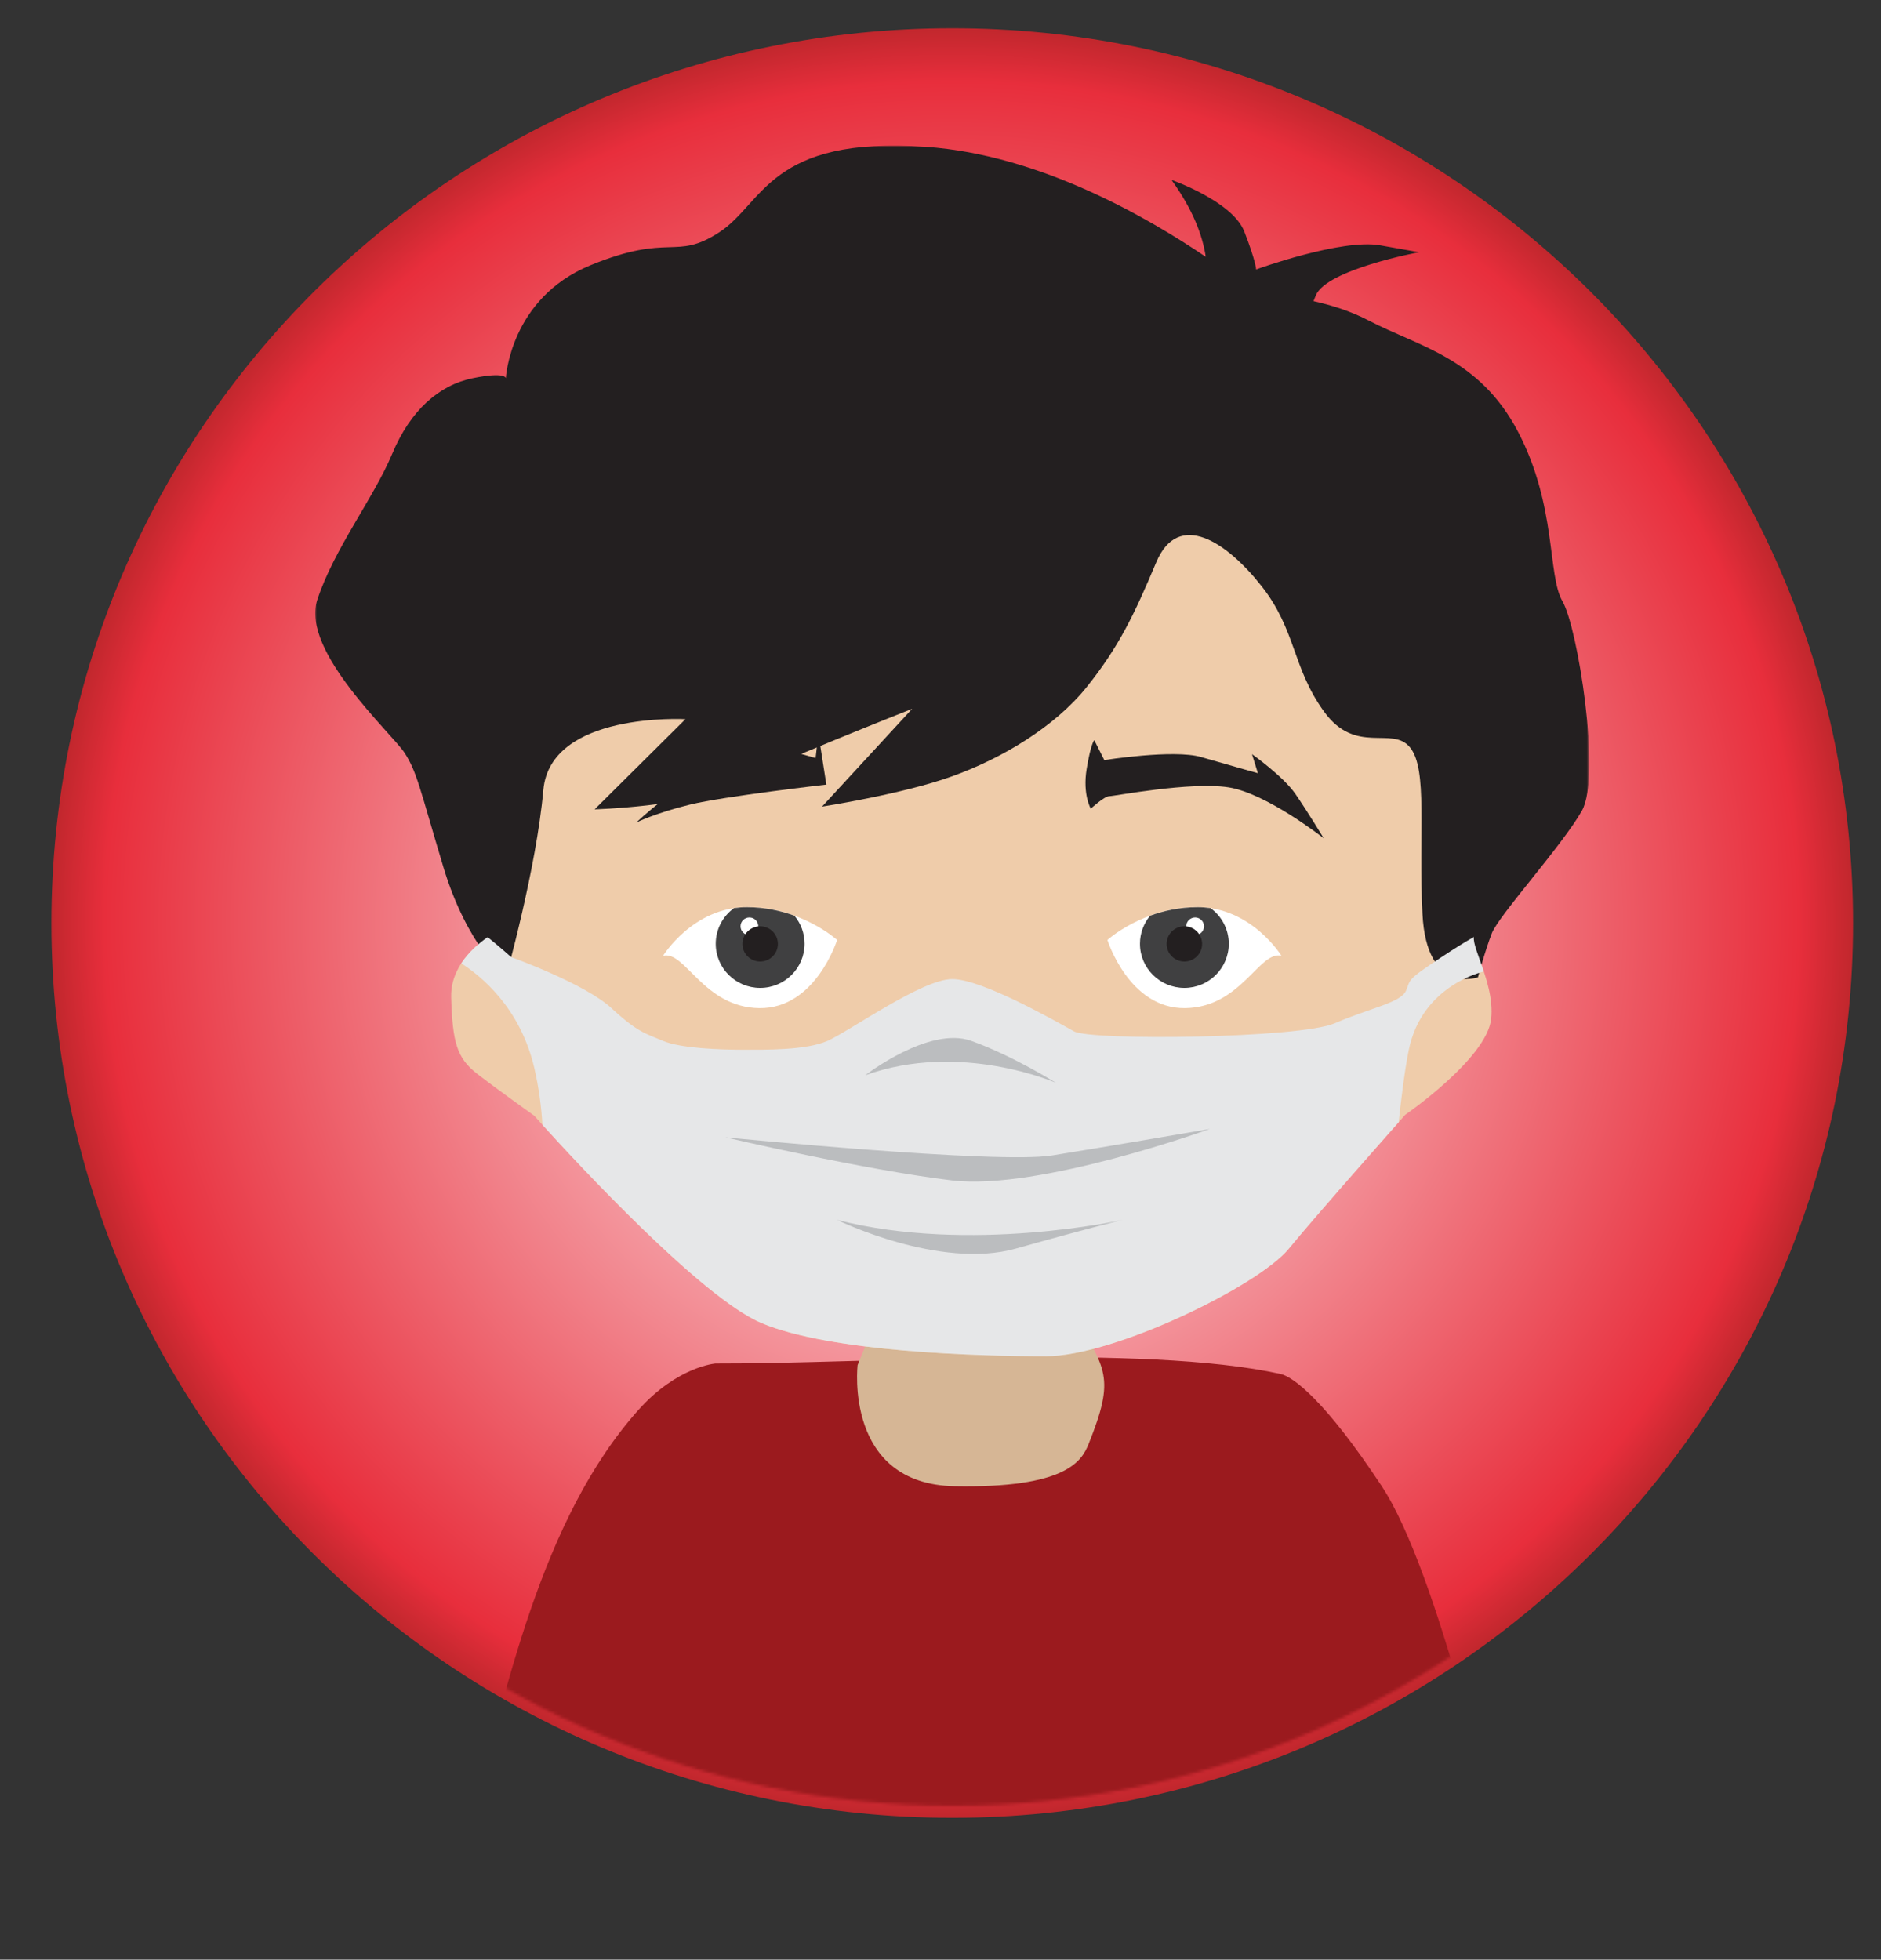
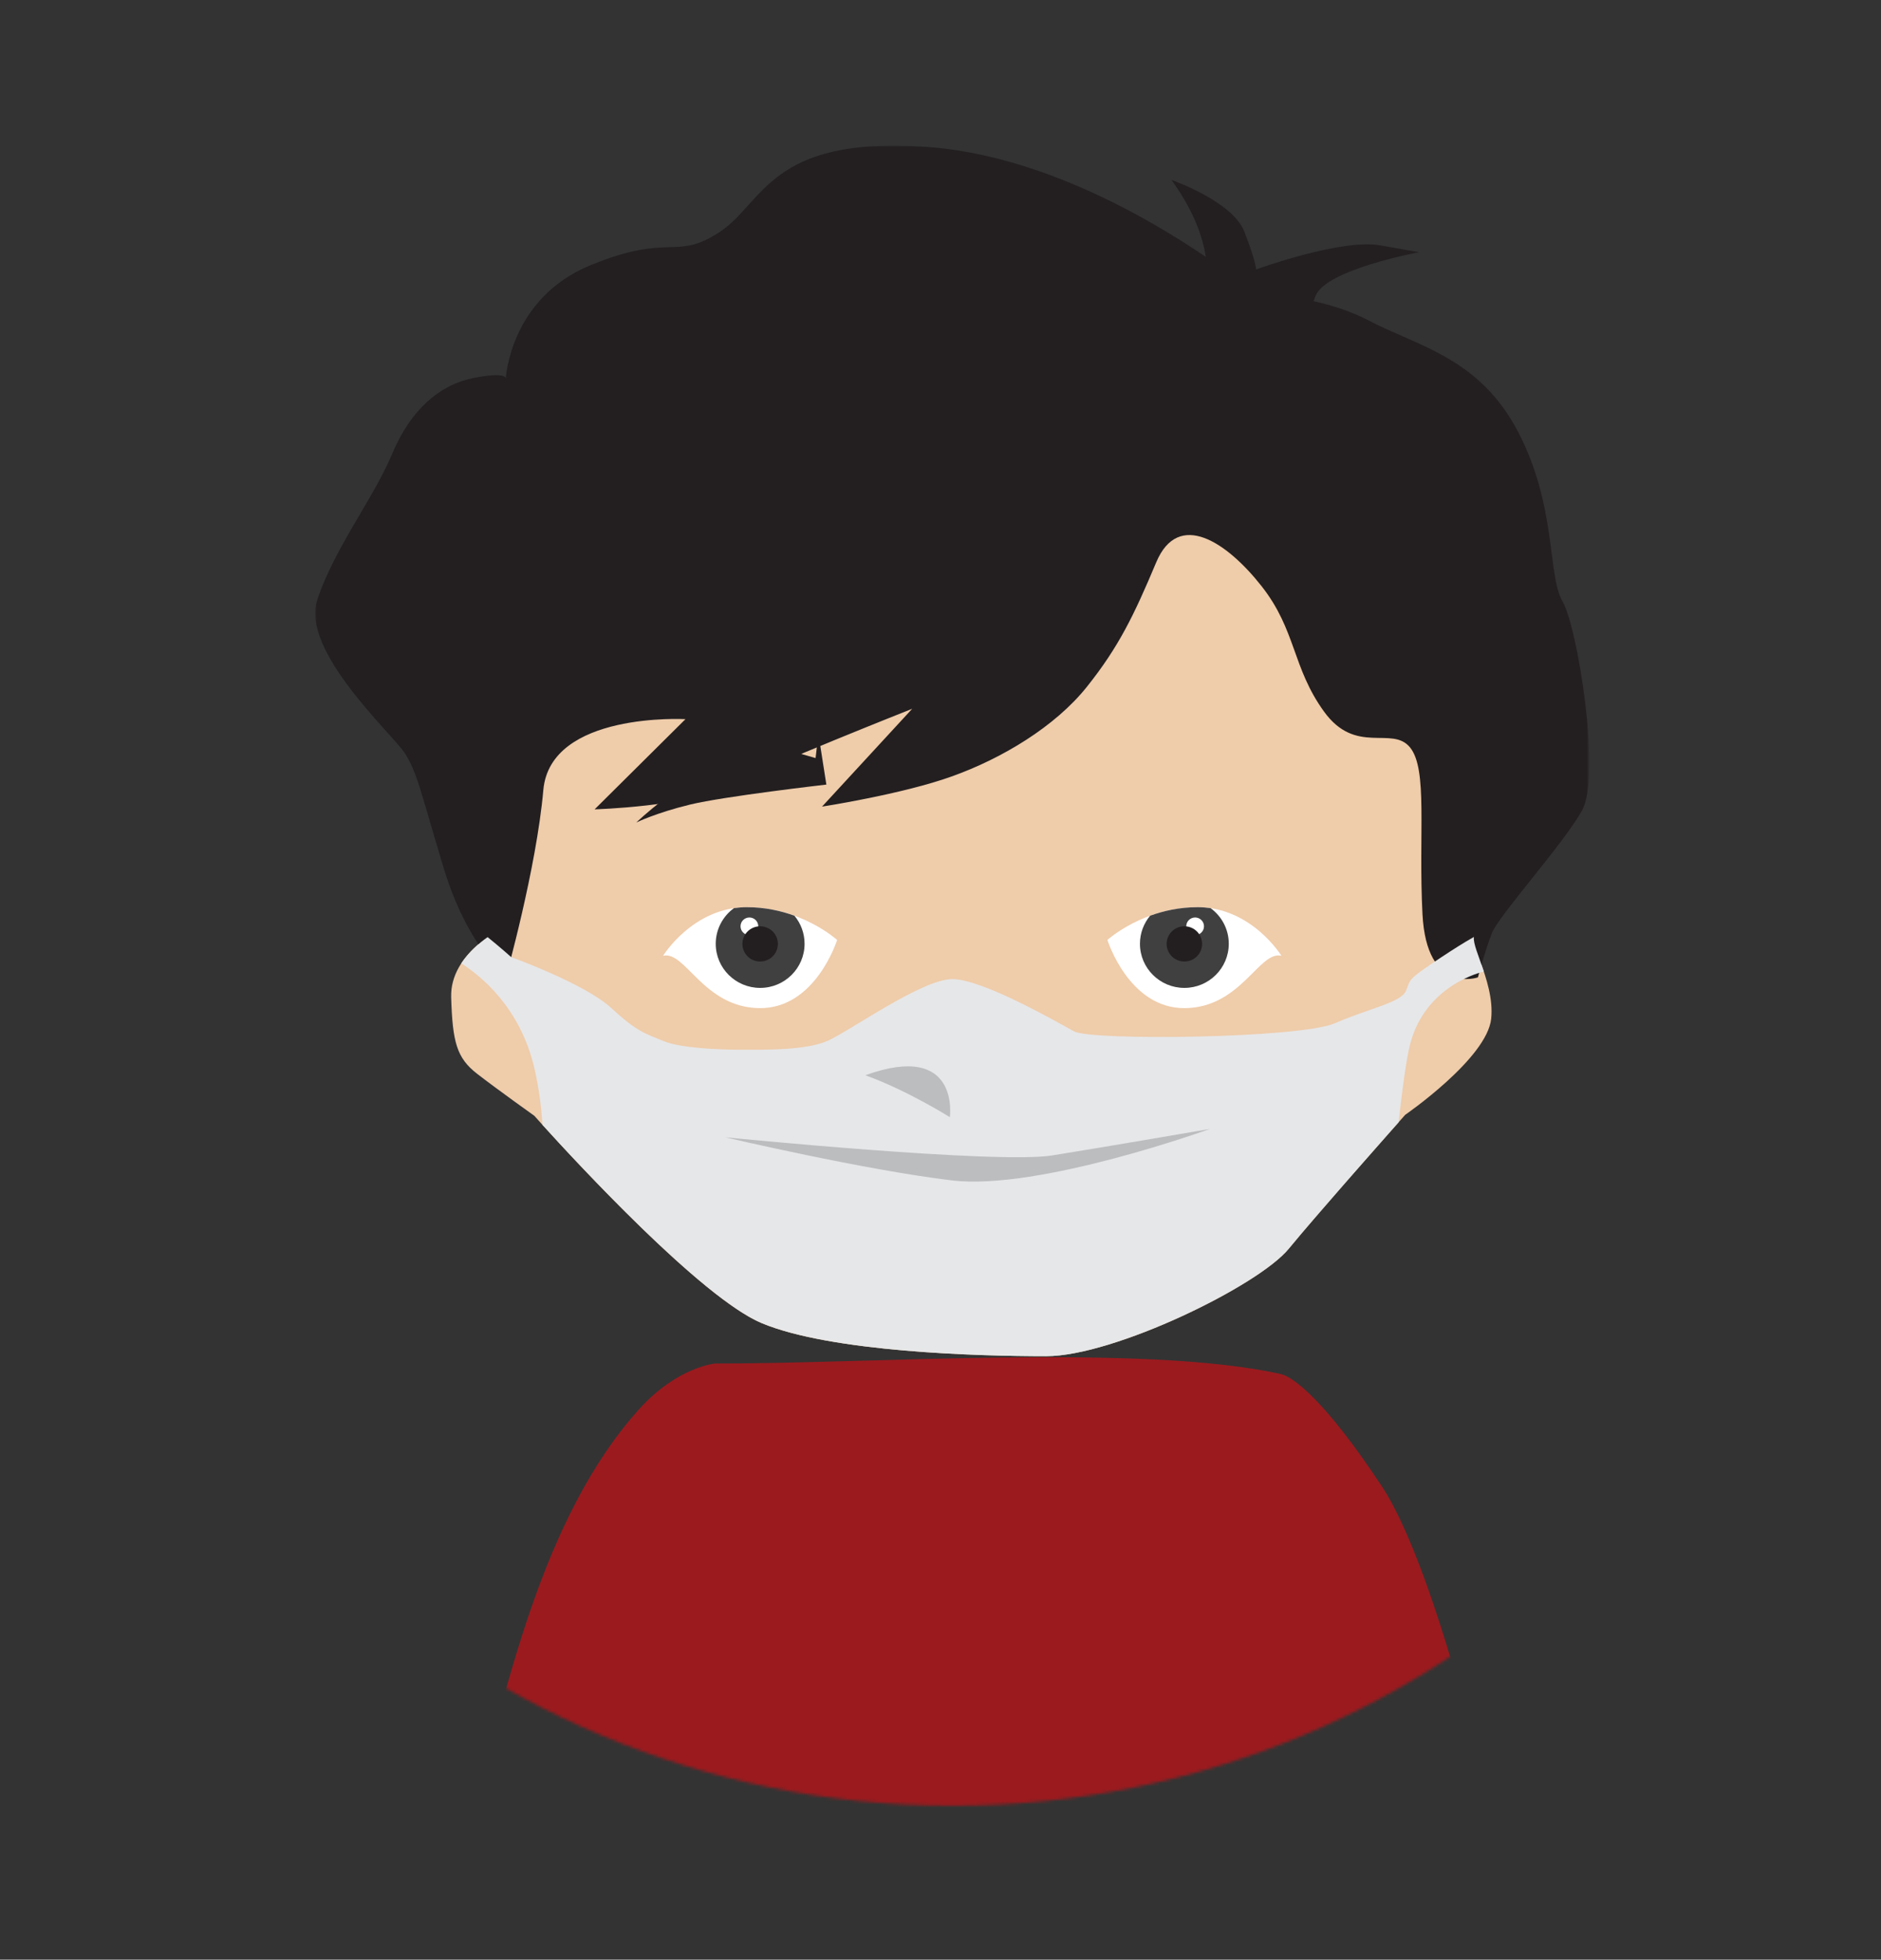
<svg xmlns="http://www.w3.org/2000/svg" version="1.1" id="Layer_3" x="0px" y="0px" width="622px" height="648px" viewBox="0 0 622 648" enable-background="new 0 0 622 648" xml:space="preserve">
  <rect x="0" y="0" width="622" height="648" fill="#333333" stroke="none" />
  <g>
    <g id="Layer_3_4_">
      <radialGradient id="SVGID_1_" cx="-264.15" cy="240.933" r="86" gradientTransform="matrix(3.464 0 0 -3.441 1229.816 1134.143)" gradientUnits="userSpaceOnUse">
        <stop offset="0.022" style="stop-color:#FFFFFF" />
        <stop offset="0.94" style="stop-color:#E82E3C" />
        <stop offset="1" style="stop-color:#C1272D" />
      </radialGradient>
-       <path fill="url(#SVGID_1_)" d="M314.878,9.35c164.515,0,297.878,132.461,297.878,295.878    c0,163.402-133.363,295.878-297.878,295.878C150.364,601.105,17,468.63,17,305.228C17,141.811,150.364,9.35,314.878,9.35z" />
    </g>
    <defs>
      <filter id="Adobe_OpacityMaskFilter" filterUnits="userSpaceOnUse" x="104.235" y="48.156" width="421.291" height="556.949">
        <feColorMatrix type="matrix" values="1 0 0 0 0  0 1 0 0 0  0 0 1 0 0  0 0 0 1 0" />
      </filter>
    </defs>
    <mask maskUnits="userSpaceOnUse" x="104.235" y="48.156" width="421.291" height="556.949" id="SVGID_2_">
      <g filter="url(#Adobe_OpacityMaskFilter)">
        <path fill-rule="evenodd" clip-rule="evenodd" fill="#FFFFFF" d="M612.76,301.228c0,163.402-133.364,295.878-297.878,295.878     S17.003,464.63,17.003,301.228C17.003,137.811,150.367,5.35,314.881,5.35S612.76,137.811,612.76,301.228z" />
      </g>
    </mask>
    <g mask="url(#SVGID_2_)">
      <g>
        <path fill-rule="evenodd" clip-rule="evenodd" fill="#9B1A1E" d="M155.215,605.105h339.324c0,0-18.803-85.13-37.604-113.618     c-18.8-28.488-29.341-36.223-33.462-37.143c-45.543-10.077-136.079-3.304-186.863-3.471c0,0-12.611,0.962-25.45,15.303     C178.89,502.247,167.079,559.461,155.215,605.105" />
-         <path fill-rule="evenodd" clip-rule="evenodd" fill="#D6B695" d="M290.47,434.525l-6.882,16.851c0,0-4.582,39.4,32.104,40.084     c36.682,0.669,41.958-8.209,44.249-13.896c9.001-22.37,5.609-24.586-4.784-43.039H290.47z" />
        <path fill-rule="evenodd" clip-rule="evenodd" fill="#EFCCAA" d="M163.631,288.823l2.747,17.979c0,0-17.648,8.209-17.189,23.011     c0.456,14.802,1.824,20.028,8.591,25.269c6.767,5.24,18.922,13.896,18.922,13.896s52.271,58.997,75.199,68.559     c22.924,9.561,71.533,10.927,94.002,10.927c22.468,0,70.154-23.22,80.243-35.526c10.093-12.293,38.521-44.294,38.521-44.294     s27.049-18.648,28.428-31.764c1.375-13.114-9.173-27.345-4.584-28.25c4.584-0.892-11.465-76.962-11.465-76.962l-47.68-80.168     H278.967l-75.203,34.454c0,0-35.304,34.774-38.513,44.335c-3.207,9.575-7.795,27.345-7.795,36.446     S163.631,288.823,163.631,288.823" />
-         <path fill-rule="evenodd" clip-rule="evenodd" fill="#231F20" d="M365.164,251.346c0,0,22.928-3.638,31.984-1.018     c9.062,2.62,18.803,5.352,18.803,5.352l-1.947-6.3c0,0,10.314,7.317,14.33,13.129c4.01,5.812,9.398,14.69,9.398,14.69     s-18.912-14.913-31.522-16.85c-12.61-1.938-37.833,2.941-39.437,2.941c-1.609,0-6.082,4.125-6.082,4.125     s-2.743-4.669-1.368-13.102c1.368-8.432,2.519-9.561,2.519-9.561L365.164,251.346z" />
        <path fill-rule="evenodd" clip-rule="evenodd" fill="#231F20" d="M273.256,259.443c0,0-33.816,3.875-45.056,6.606     c-11.243,2.732-17.771,5.923-17.771,5.923s14.098-13.672,28.088-18.453c13.982-4.78,17.999-6.258,19.49-6.035     c1.487,0.223,11.691,3.191,11.691,3.191l0.919-8.083L273.256,259.443z" />
        <path fill-rule="evenodd" clip-rule="evenodd" fill="#FFFFFF" d="M219.266,316.057c0,0,9.861-16.07,27.744-16.07     s29.803,10.829,29.803,10.829s-7.107,22.774-25.682,22.551C232.564,333.145,226.604,314.231,219.266,316.057" />
        <path fill-rule="evenodd" clip-rule="evenodd" fill="#404041" d="M242.709,300.294c1.375-0.195,2.81-0.307,4.301-0.307     c5.957,0,11.26,1.212,15.677,2.815c2.102,2.508,3.364,5.756,3.364,9.282c0,8.056-6.574,14.592-14.688,14.592     c-8.107,0-14.688-6.537-14.688-14.592C236.676,307.249,239.054,302.956,242.709,300.294" />
        <path fill-rule="evenodd" clip-rule="evenodd" fill="#FFFFFF" d="M247.807,303.388c1.621,0,2.933,1.311,2.933,2.913     c0,1.617-1.312,2.913-2.933,2.913s-2.933-1.296-2.933-2.913C244.874,304.698,246.186,303.388,247.807,303.388" />
        <path fill-rule="evenodd" clip-rule="evenodd" fill="#231F20" d="M251.364,306.301c3.241,0,5.865,2.606,5.865,5.826     c0,3.22-2.624,5.826-5.865,5.826c-3.238,0-5.865-2.606-5.865-5.826C245.499,308.907,248.126,306.301,251.364,306.301" />
        <path fill-rule="evenodd" clip-rule="evenodd" fill="#FFFFFF" d="M423.738,316.057c0,0-9.859-16.07-27.74-16.07     c-17.883,0-29.803,10.829-29.803,10.829s7.104,22.774,25.674,22.551C410.443,333.145,416.404,314.231,423.738,316.057" />
        <path fill-rule="evenodd" clip-rule="evenodd" fill="#404041" d="M400.299,300.294c-1.375-0.195-2.813-0.307-4.301-0.307     c-5.963,0-11.264,1.212-15.673,2.815c-2.102,2.508-3.371,5.756-3.371,9.282c0,8.056,6.577,14.592,14.69,14.592     c8.104,0,14.682-6.537,14.682-14.592C406.326,307.249,403.958,302.956,400.299,300.294" />
        <path fill-rule="evenodd" clip-rule="evenodd" fill="#FFFFFF" d="M395.202,303.388c-1.62,0-2.937,1.311-2.937,2.913     c0,1.617,1.316,2.913,2.937,2.913c1.617,0,2.929-1.296,2.929-2.913C398.131,304.698,396.819,303.388,395.202,303.388" />
        <path fill-rule="evenodd" clip-rule="evenodd" fill="#231F20" d="M391.645,306.301c-3.237,0-5.868,2.606-5.868,5.826     c0,3.22,2.631,5.826,5.868,5.826c3.242,0,5.862-2.606,5.862-5.826C397.507,308.907,394.887,306.301,391.645,306.301" />
        <path fill-rule="evenodd" clip-rule="evenodd" fill="#A68A6B" d="M292.045,354.9c0,0-1.028,4.893,2.063,8.655     c3.098,3.749,6.879,5.018,15.593,5.353c8.714,0.334,18.108-0.906,19.83-2.51c1.723-1.588,10.085-4.459,13.418-4.459     c3.325,0,10.429-7.039,8.941-10.453c-1.487-3.415-4.7-7.289-4.7-7.289s-0.119,5.156-1.954,8.766     c-1.835,3.624-13.87,4.335-15.585,5.813c-1.72,1.477-4.018,2.955-4.018,2.955s-10.425,1.714-13.754,1.825     c-3.325,0.112-11.348,0.362-12.955-3.304c-1.606-3.665-3.325-9.797-3.325-9.797L292.045,354.9z" />
        <path fill-rule="evenodd" clip-rule="evenodd" fill="#9B1A1E" d="M286.32,409.452c0,0,10.545-10.718,16.052-12.419     c5.5-1.714,21.78-4.557,27.744-2.285c5.96,2.285,8.362,6.927,13.179,6.927s10.205,1.854,11.349,4.125c1.15,2.272,0,5.813,0,5.813     s-3.325-1.715-8.142-2.62c-4.81-0.92-11.916-1.826-14.898-3.08c-2.981-1.255-11.92-5.631-17.196-3.15     c-5.276,2.467-21.668,9.756-21.668,9.756S284.833,414.455,286.32,409.452" />
        <path fill-rule="evenodd" clip-rule="evenodd" fill="#E73147" d="M252.967,355.556c11.411,0,20.662,9.198,20.662,20.53     c0,11.33-9.25,20.516-20.662,20.516s-20.662-9.186-20.662-20.516C232.305,364.754,241.556,355.556,252.967,355.556" />
        <path fill-rule="evenodd" clip-rule="evenodd" fill="#E73147" d="M394.971,355.556c11.411,0,20.658,9.198,20.658,20.53     c0,11.33-9.247,20.516-20.658,20.516c-11.412,0-20.669-9.186-20.669-20.516C374.302,364.754,383.559,355.556,394.971,355.556" />
        <path fill-rule="evenodd" clip-rule="evenodd" fill="#231F20" d="M167.261,323.193c0,0-12.839-10.467-20.633-36.432     c-7.798-25.952-8.707-31.415-12.835-37.799c-4.132-6.383-34.395-33.701-28.891-50.551c5.5-16.851,18.676-33.715,24.759-48.279     c6.086-14.579,15.593-22.788,26.597-25.06c11.004-2.272,11.004,0,11.004,0s1.372-26.425,27.969-37.353     c26.593-10.927,27.972-1.352,42.646-10.927c14.674-9.561,16.512-31.889,68.327-28.237c38.004,2.662,73.79,23.708,92.51,36.363     c-1.037-6.941-4.16-15.457-11.326-25.422c0,0,20.178,7.052,24.07,17.073c3.901,10.021,3.901,12.53,3.901,12.53     s28.196-10.258,41.039-7.972c12.839,2.272,12.839,2.272,12.839,2.272s-30.719,5.7-34.16,14.355l-0.726,1.826     c5.827,1.324,12.105,3.206,18.132,6.355c16.509,8.655,36.686,12.307,49.525,36.893c12.842,24.6,9.629,47.374,14.674,56.028     c5.044,8.655,12.838,57.84,6.419,69.228c-6.419,11.387-27.502,34.621-29.8,40.544c-2.287,5.923-4.585,14.564-4.585,14.564     s-16.96,5.938-18.339-20.934c-1.375-26.885,1.831-47.833-4.129-55.123c-5.96-7.275-17.88,2.746-28.428-11.833     c-10.542-14.579-9.167-26.872-20.631-41.45s-27.512-25.366-34.854-7.902c-7.335,17.463-12.38,27.944-22.925,41.157     c-10.548,13.212-28.08,23.68-44.532,29.589c-16.452,5.938-43.049,10.035-43.049,10.035l29.807-32.349     c0,0-47.231,18.676-60.529,25.519c-13.295,6.83-44.48,7.735-44.48,7.735l30.039-29.826c0,0-44.712-2.508-47.003,23.457     C177.368,287.221,167.261,323.193,167.261,323.193" />
        <path fill-rule="evenodd" clip-rule="evenodd" fill="#E6E7E8" d="M161.245,309.883c-2.824,1.979-6.24,4.906-8.713,8.683     c6.254,3.972,19.497,14.481,24.169,34.676c1.505,6.494,2.308,12.781,2.669,18.718c10.941,12.084,52.707,57.297,72.53,65.576     c22.924,9.561,71.529,10.927,94.002,10.927c22.468,0,70.154-23.22,80.243-35.526c8.401-10.244,29.519-34.134,36.349-41.841     c1.018-9.17,2.091-17.715,3.371-23.973c4.413-21.505,24.805-25.854,24.805-25.854c-1.719-5.199-3.613-9.436-3.279-11.442     c-3.456,1.937-7.139,4.307-10.731,6.676c-12.007,7.944-10.046,7.262-11.759,11.164c-1.711,3.902-12.004,5.7-23.514,10.704     c-11.52,4.989-80.467,5.826-86.23,2.676c-5.764-3.164-30.277-17.282-40.278-17.282c-9.998,0-34.055,17.282-41.25,20.433     c-7.195,3.149-20.662,2.926-28.081,2.926c-7.419,0-20.577-0.487-26.281-2.926c-5.7-2.439-8.257-2.677-17.08-10.83     c-8.819-8.153-33.136-16.864-33.136-16.864S165.43,313.255,161.245,309.883" />
        <path fill-rule="evenodd" clip-rule="evenodd" fill="#BBBDBF" d="M239.875,376.086c0,0,89.74,8.92,108.029,5.992     c18.291-2.926,52.174-8.766,52.174-8.766s-56.457,20.445-85.2,17.031C286.134,386.943,239.875,376.086,239.875,376.086" />
-         <path fill-rule="evenodd" clip-rule="evenodd" fill="#BBBDBF" d="M276.817,403.403c0,0,33.852,16.571,59.083,9.478     c25.229-7.081,35.272-9.478,35.272-9.478S320.711,414.637,276.817,403.403" />
-         <path fill-rule="evenodd" clip-rule="evenodd" fill="#BBBDBF" d="M286.134,355.556c0,0,21.104-16.391,35.065-11.358     c13.961,5.031,27.958,13.867,27.958,13.867S317.646,344.197,286.134,355.556" />
+         <path fill-rule="evenodd" clip-rule="evenodd" fill="#BBBDBF" d="M286.134,355.556c13.961,5.031,27.958,13.867,27.958,13.867S317.646,344.197,286.134,355.556" />
      </g>
    </g>
  </g>
</svg>